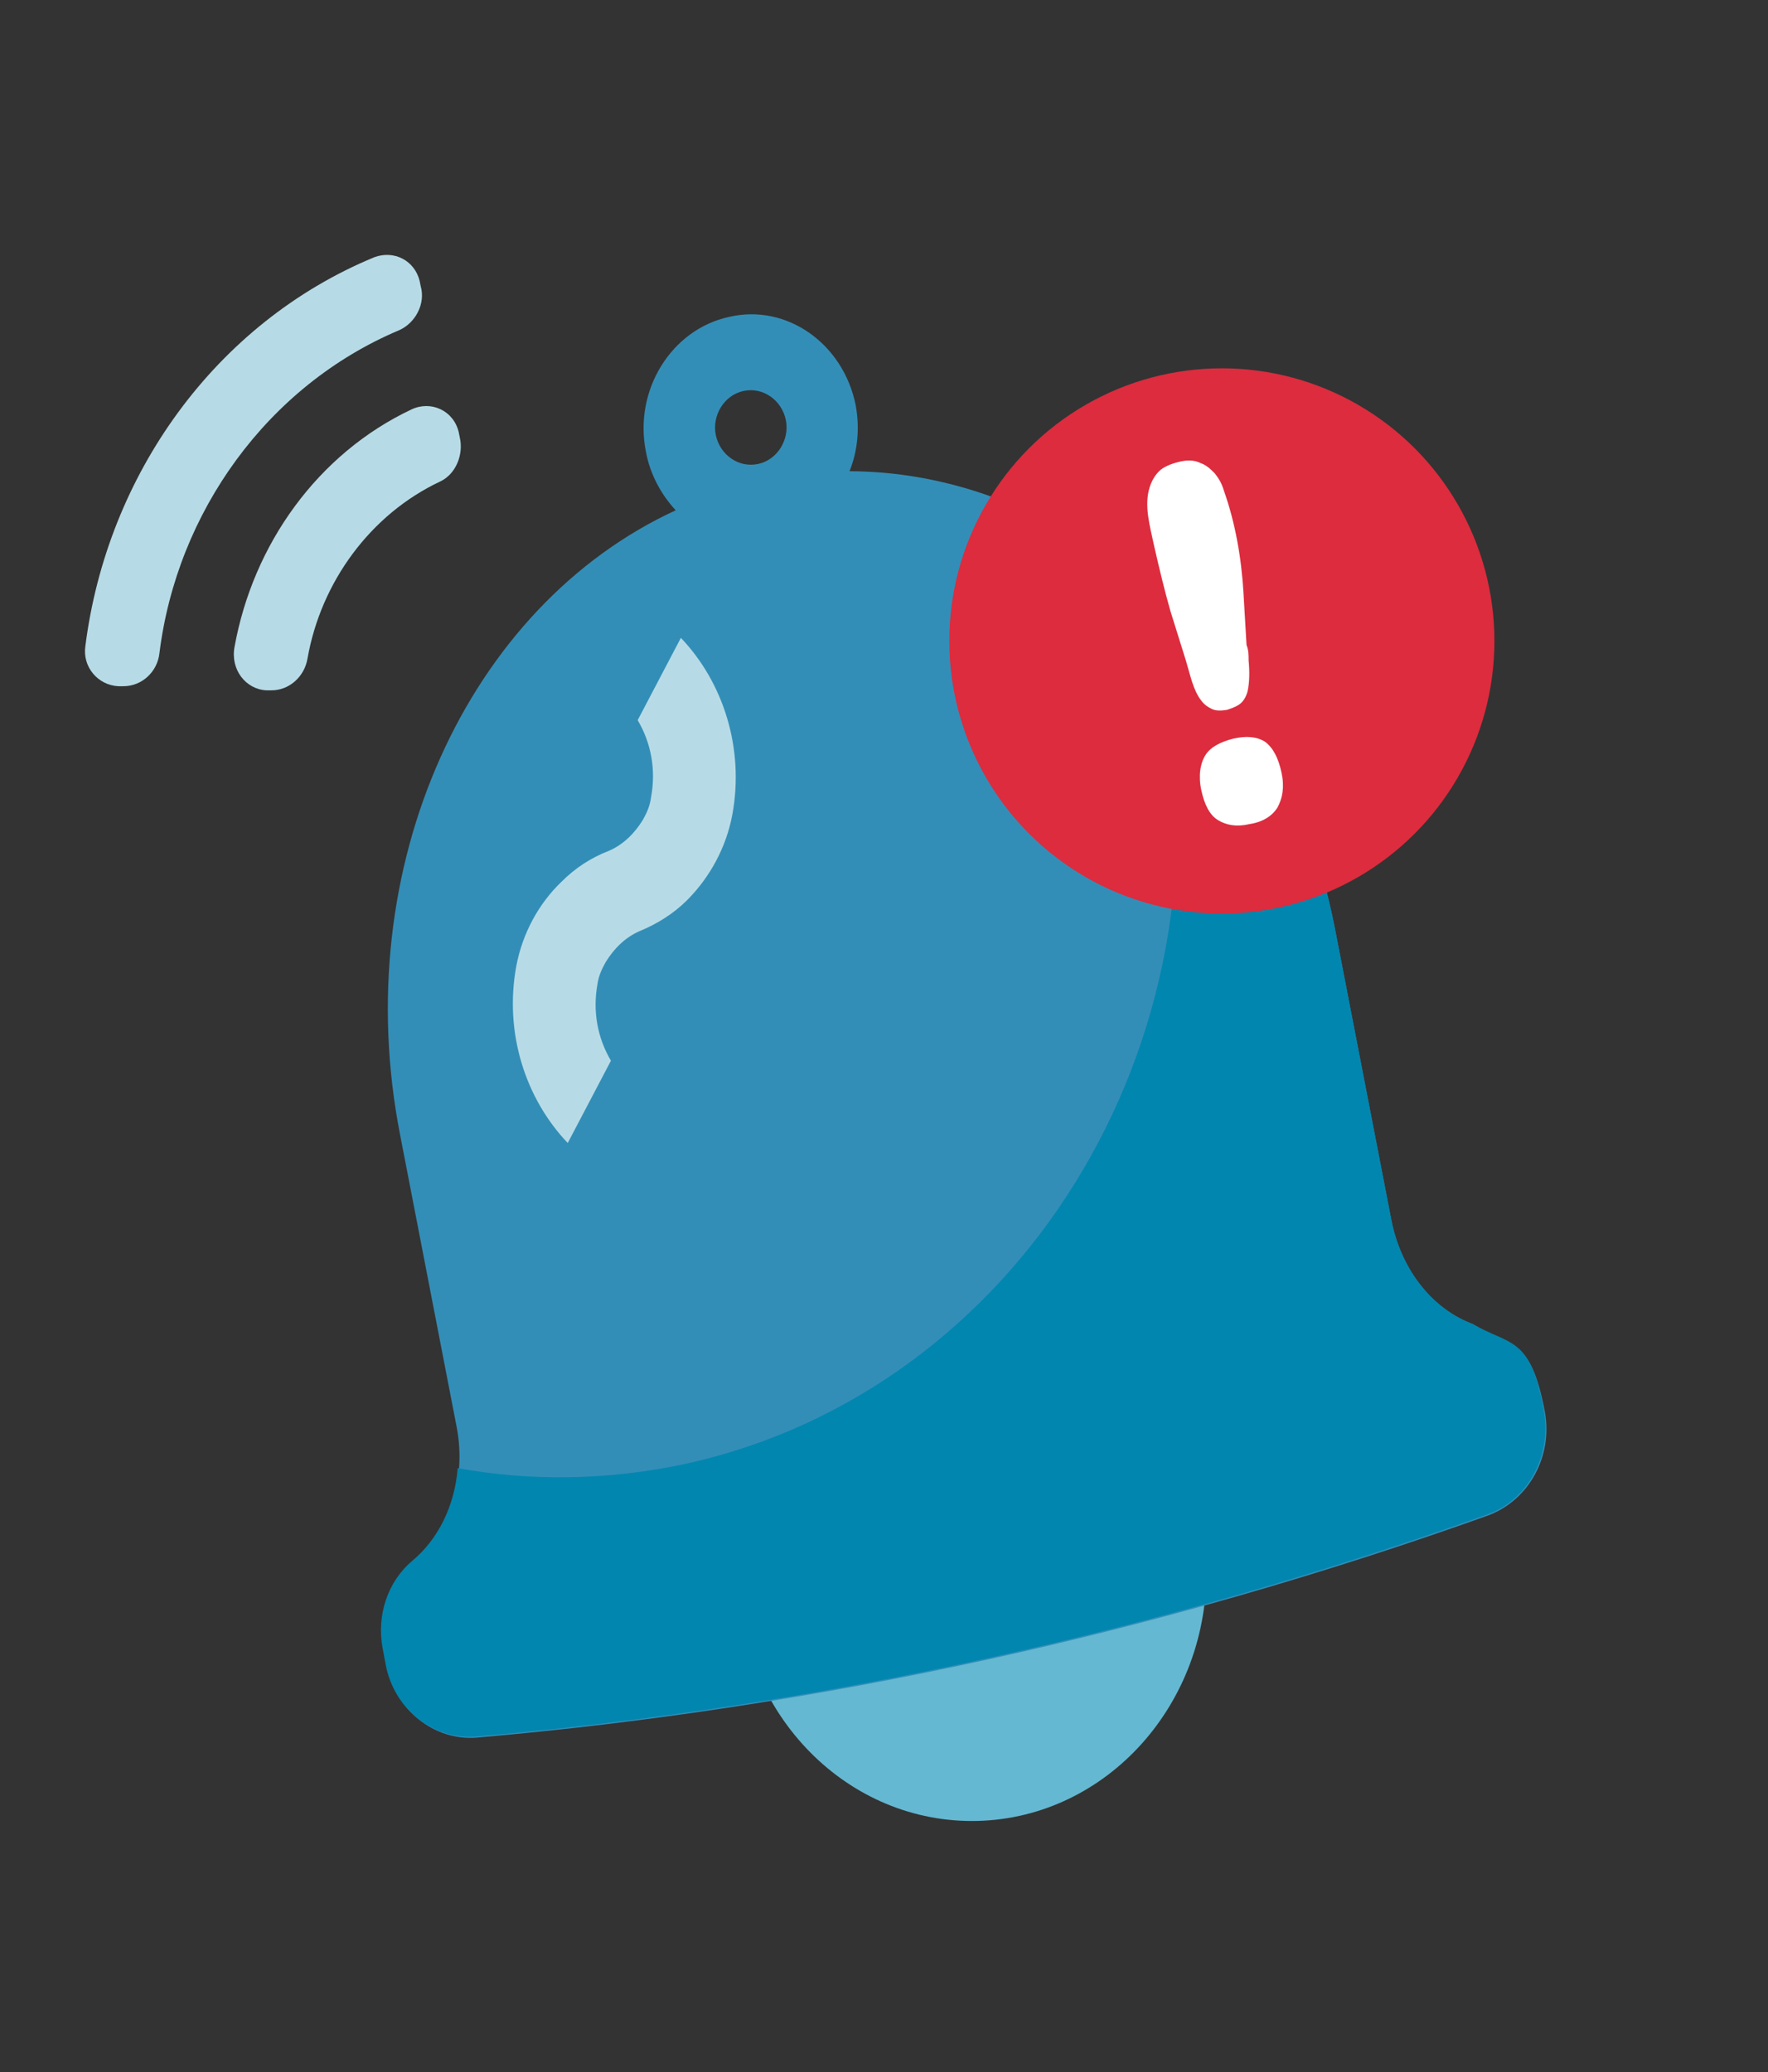
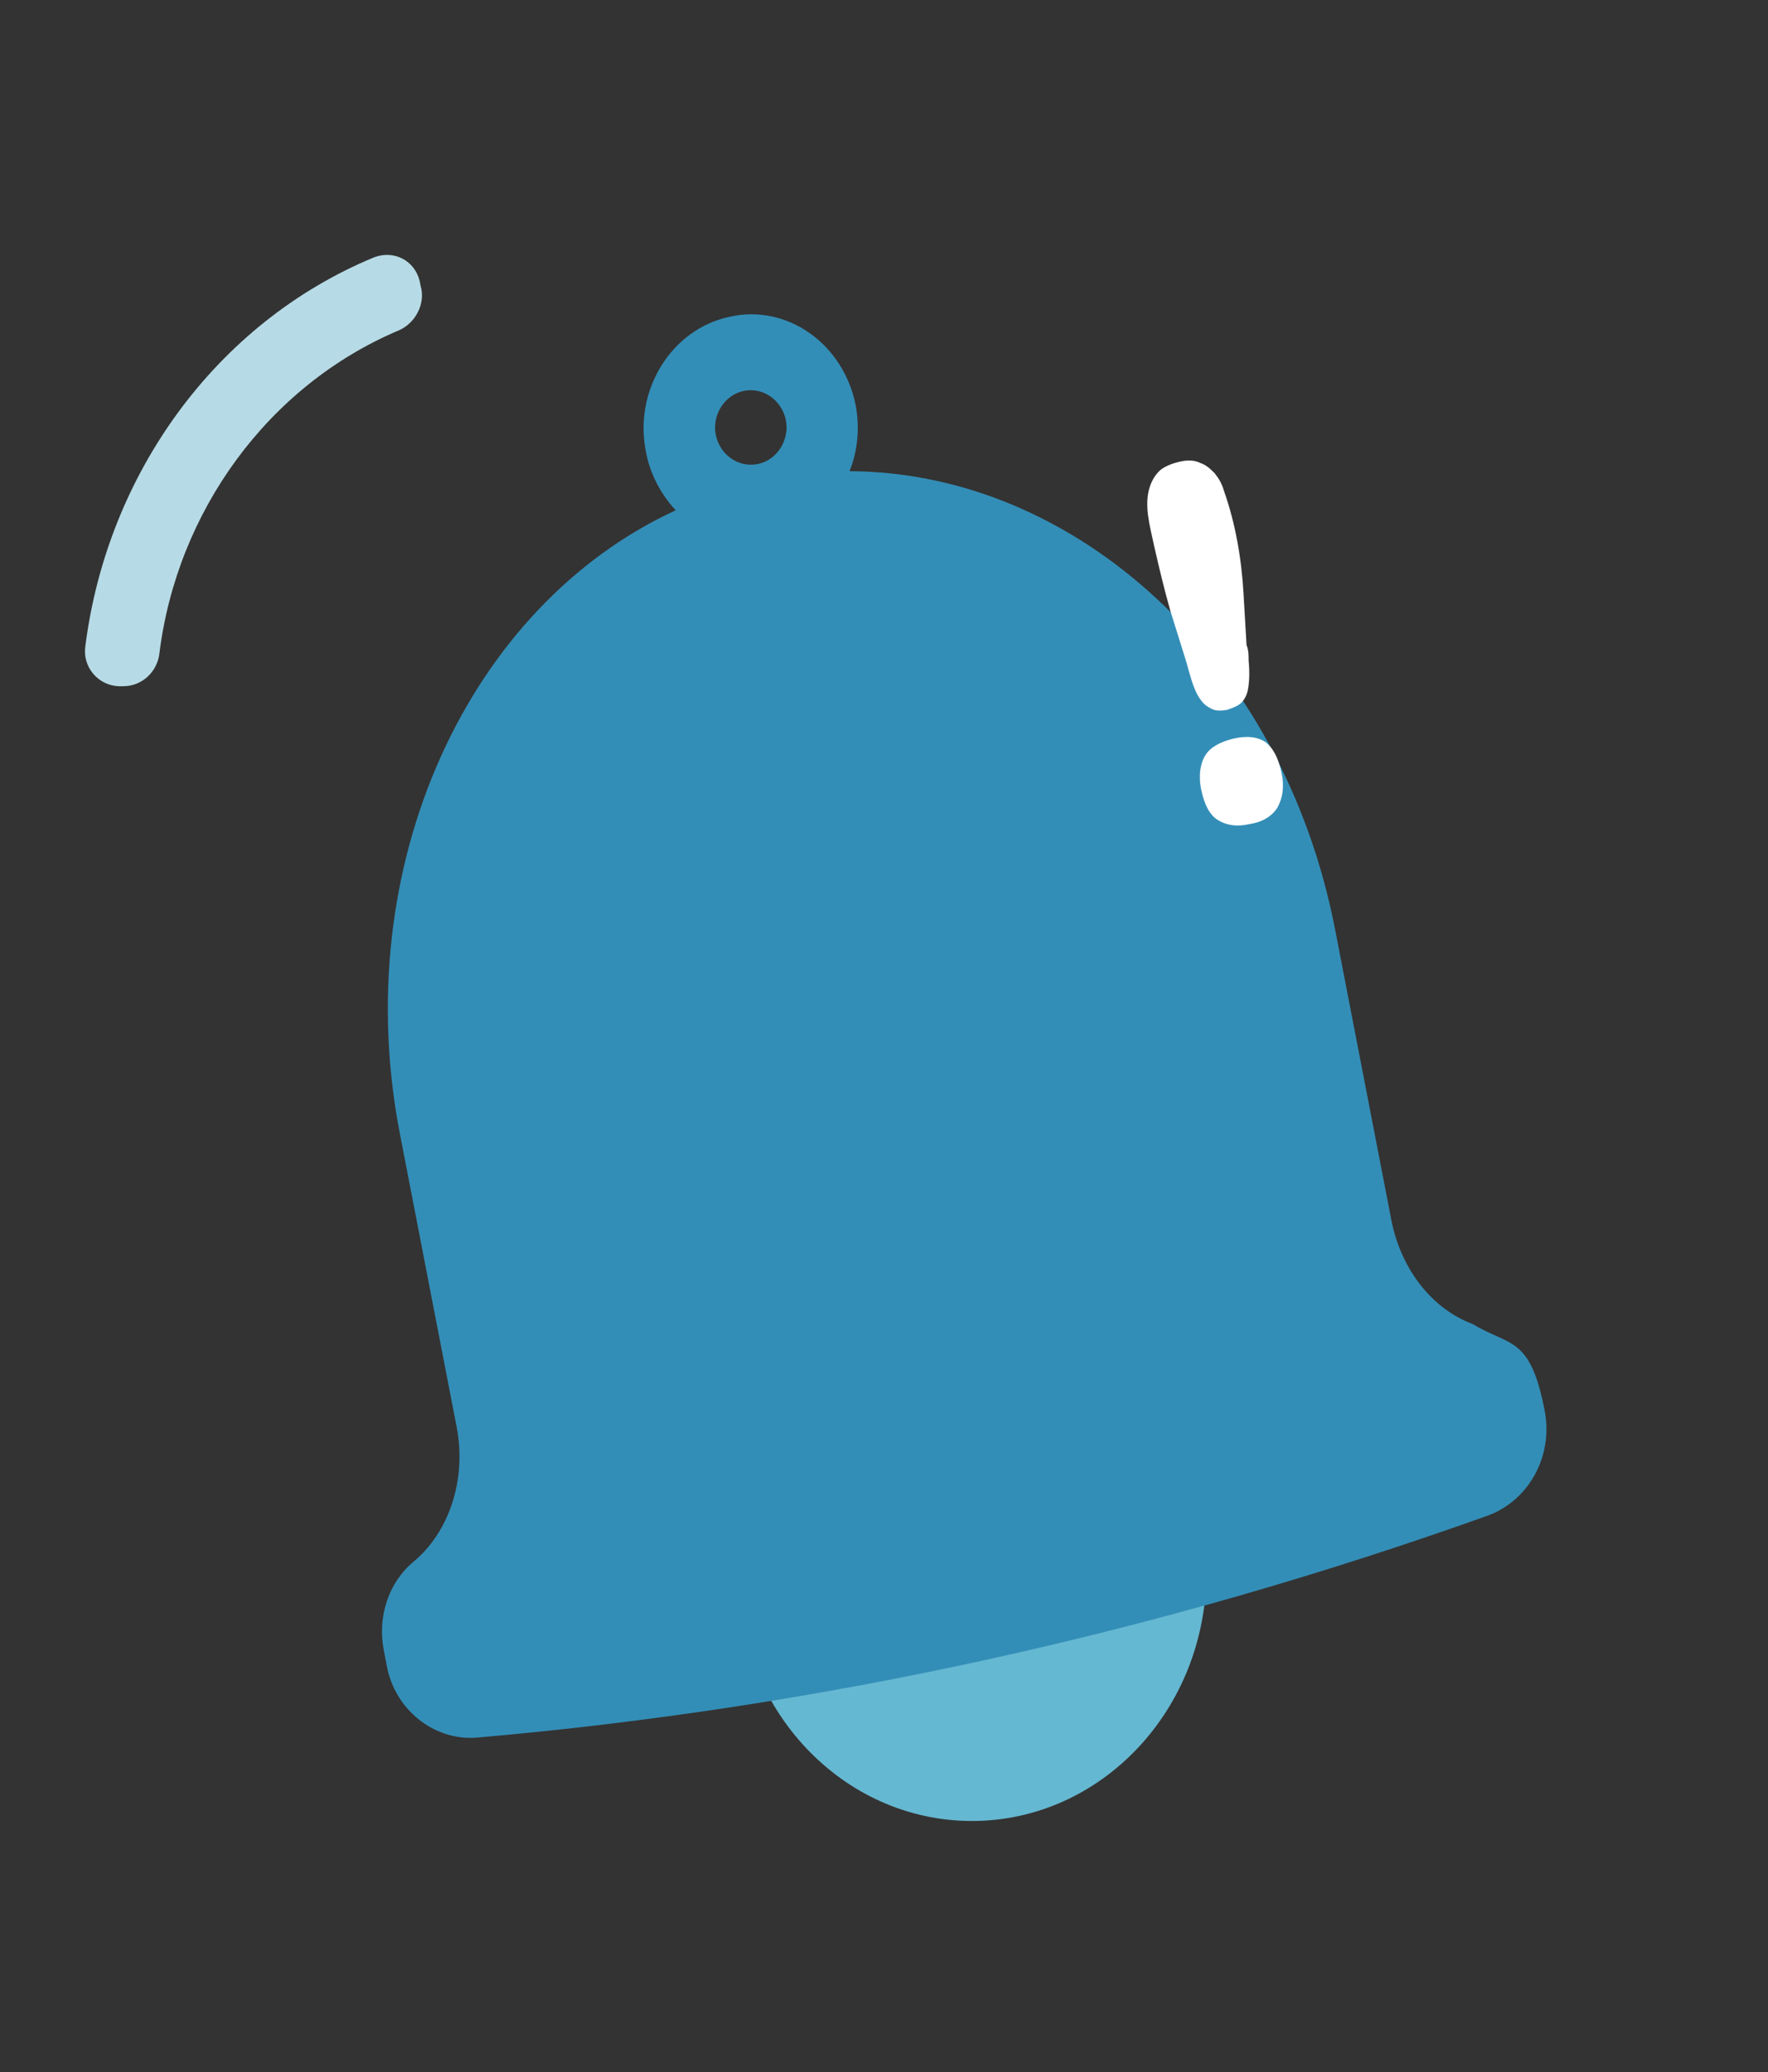
<svg xmlns="http://www.w3.org/2000/svg" version="1.1" id="Laag_1" x="0px" y="0px" viewBox="0 0 171.9 201.4" style="enable-background:new 0 0 171.9 201.4;" xml:space="preserve">
  <rect x="0" y="0" width="171.9" height="201.4" fill="#333333" stroke="none" />
  <style type="text/css">
	.st0{fill:#B7DBE6;}
	.st1{fill:#65B8D1;}
	.st2{fill:#338EB7;}
	.st3{fill:#0086AF;}
	.st4{fill:#DC2C3E;}
	.st5{fill:#FFFFFF;}
</style>
  <g>
    <g>
      <g>
        <g>
          <path class="st0" d="M36.4,25c-15.5,6.4-26,21.2-28.1,37.8c-0.3,2,1.2,3.8,3.2,3.9H12c1.8,0,3.3-1.4,3.5-3.2      c1.7-13.7,10.5-26,23.3-31.4c1.6-0.7,2.6-2.6,2.1-4.3l-0.1-0.5C40.3,25.3,38.3,24.3,36.4,25z" />
        </g>
        <g>
-           <path class="st0" d="M40,39.8c-9.1,4.3-15.4,13.1-17.2,23.1c-0.4,2.2,1.1,4.1,3.1,4.2h0.5c1.7,0,3.2-1.3,3.5-3.1      c1.3-7.4,6.1-14,12.9-17.2c1.5-0.7,2.3-2.6,1.9-4.3L44.6,42C44.1,39.9,41.9,38.9,40,39.8z" />
-         </g>
+           </g>
      </g>
      <g>
        <ellipse class="st1" cx="94.5" cy="152.8" rx="22.8" ry="24.2" />
        <path class="st2" d="M150.2,137.2c-1.4-7.4-3.4-6.3-7-8.5l0,0c-3.8-1.4-6.9-5.1-7.9-10l-5.5-28.4c-5.1-26.2-25.2-44.4-47.2-44.5     c0.8-2,1-4.2,0.6-6.4c-1.2-6-6.7-9.9-12.3-8.6c-5.6,1.2-9.3,7.1-8.1,13.1c0.4,2.2,1.5,4.2,2.9,5.7c-20.2,9.3-31.9,34.6-26.8,60.7     l5.5,28.4c1,5.2-0.8,10.3-4.2,13.1c-2.4,2-3.5,5.3-2.9,8.5l0.3,1.6c0.8,4.3,4.6,7.3,8.7,7c33.5-2.9,66.5-10.2,98.4-21.6     C148.7,145.8,151,141.5,150.2,137.2z M72.3,38c1.9-0.4,3.7,0.9,4.1,2.8s-0.8,3.9-2.7,4.3c-1.9,0.4-3.7-0.9-4.1-2.8     S70.4,38.4,72.3,38z" />
-         <path class="st3" d="M143.2,128.7L143.2,128.7c-3.8-1.4-6.9-5.1-7.9-10l-5.5-28.4c-2.8-14.3-10-26.2-19.6-34.1     c1.3,3.4,2.3,7,3,10.8c6.7,34.5-14.2,68.2-46.6,75.3c-7.5,1.6-15,1.7-22.1,0.4c-0.3,3.7-1.9,6.9-4.4,9c-2.4,2-3.5,5.3-2.9,8.5     l0.3,1.6c0.8,4.3,4.6,7.3,8.7,7c33.5-2.9,66.5-10.2,98.4-21.6c4-1.4,6.3-5.8,5.5-10.1C148.8,129.8,146.8,130.8,143.2,128.7z" />
      </g>
-       <path class="st0" d="M63.3,77.5L63.3,77.5L63.3,77.5c0.5-2.7,0-5.3-1.3-7.5l4.2-8c4.1,4.3,6.2,10.7,5,17.2l0,0l0,0l0,0l0,0    c-0.6,3.2-2.2,6.1-4.4,8.3c-1.3,1.3-2.9,2.3-4.6,3c-1.4,0.6-2.5,1.7-3.3,3c-0.4,0.7-0.7,1.4-0.8,2.1l0,0l0,0l0,0    c-0.5,2.7,0,5.3,1.3,7.5l-4.2,8c-4.1-4.3-6.2-10.7-5-17.2l0,0l0,0l0,0l0,0l0,0c0.6-3.2,2.2-6.1,4.4-8.2c1.3-1.3,2.8-2.3,4.6-3    c1.4-0.6,2.5-1.7,3.3-3C62.9,79,63.2,78.3,63.3,77.5" />
    </g>
-     <circle class="st4" cx="118.8" cy="62.3" r="26.5" />
    <g>
      <g>
        <path class="st5" d="M121.4,64.2c0.1,1,0.1,2.1-0.1,3c-0.1,0.4-0.3,0.8-0.6,1.1c-0.3,0.3-0.8,0.5-1.4,0.7     c-0.6,0.1-1.1,0.1-1.5-0.1s-0.7-0.4-1-0.8c-0.8-1-1.1-2.6-1.5-3.9c-0.5-1.6-1-3.2-1.5-4.8c-0.6-2.1-1.1-4.2-1.6-6.4     c-0.4-1.9-1-3.9-0.4-5.7c0.2-0.6,0.5-1.1,0.9-1.5s1.1-0.7,1.9-0.9s1.5-0.2,2.1,0.1c0.6,0.2,1,0.6,1.4,1c0.4,0.5,0.7,1,0.9,1.7     c1.1,3.1,1.7,6.5,1.9,9.9c0.1,1.7,0.2,3.4,0.3,5.1C121.4,63.2,121.4,63.7,121.4,64.2z M124.6,75.1c0.3,1.4,0.1,2.5-0.4,3.4     c-0.5,0.8-1.4,1.4-2.7,1.6c-1.3,0.3-2.3,0.1-3.1-0.4c-0.8-0.5-1.3-1.5-1.6-2.9c-0.3-1.4-0.1-2.6,0.4-3.4s1.5-1.3,2.7-1.6     c1.3-0.3,2.3-0.2,3.1,0.3C123.8,72.7,124.3,73.7,124.6,75.1z" />
      </g>
    </g>
  </g>
</svg>